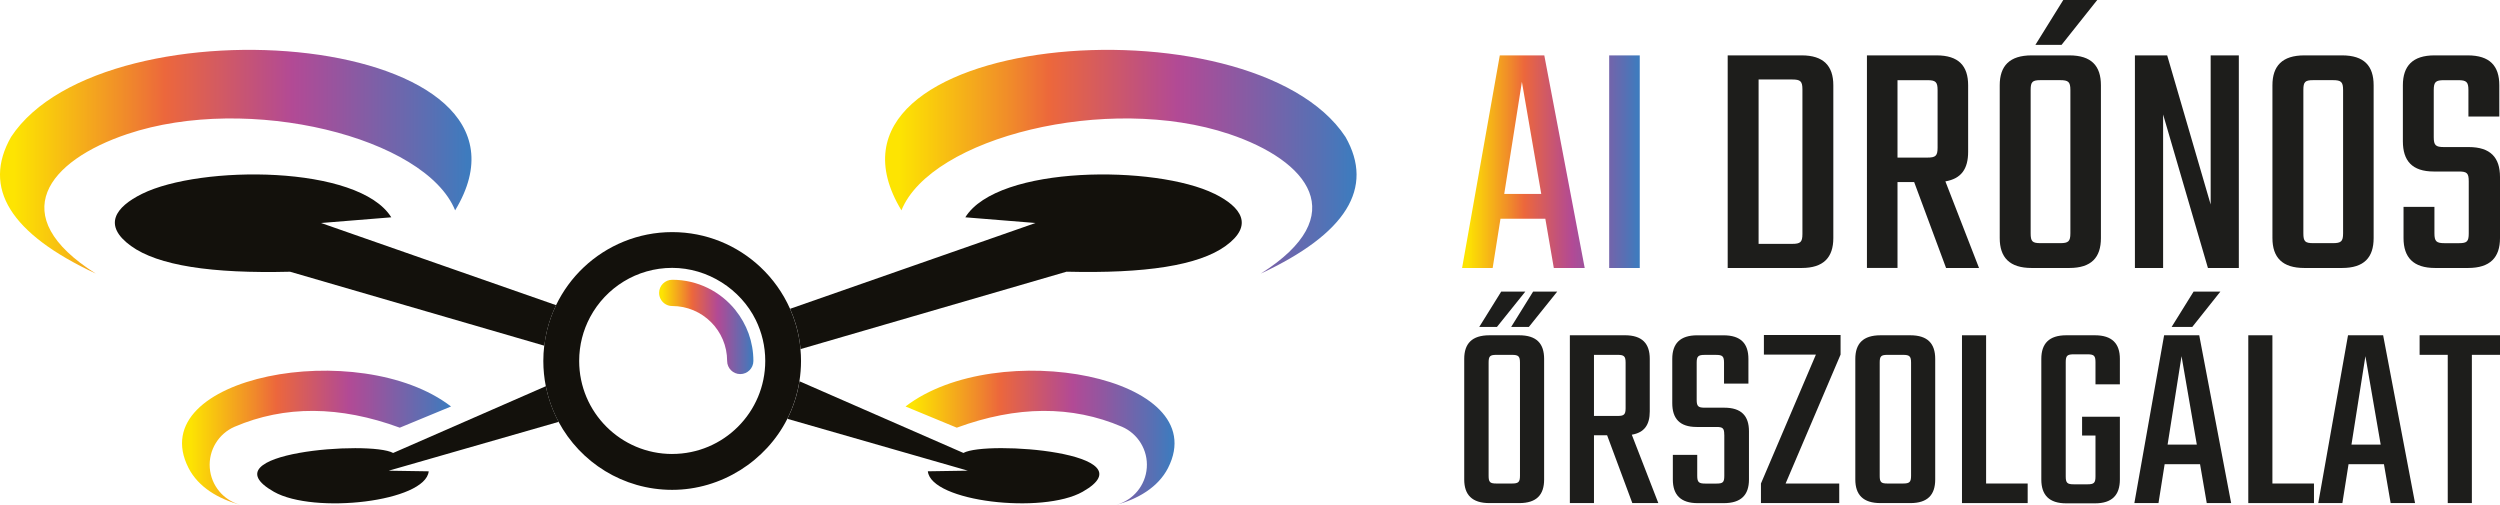
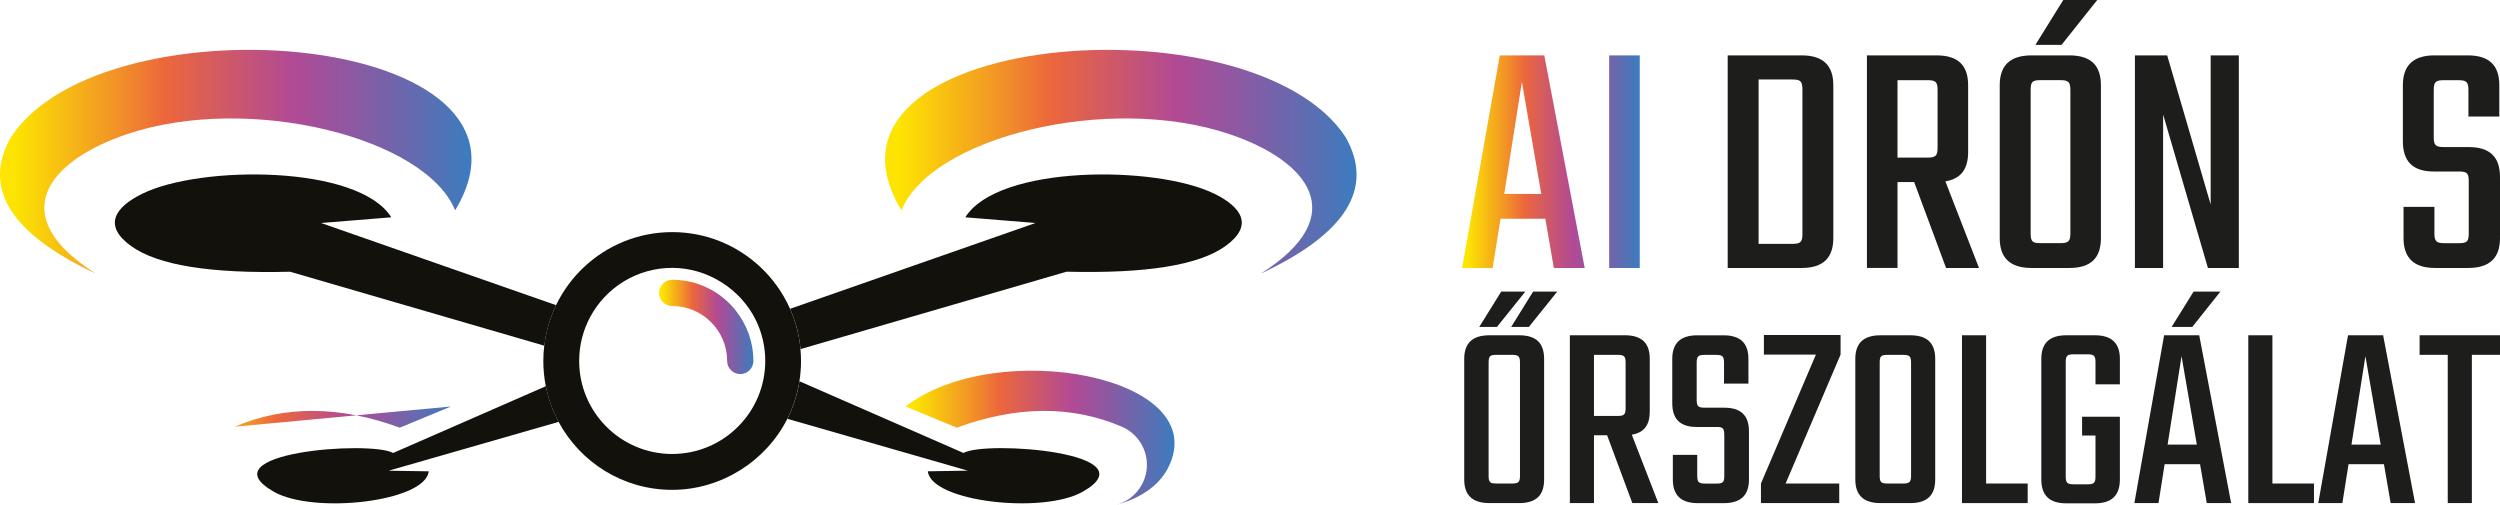
<svg xmlns="http://www.w3.org/2000/svg" xmlns:xlink="http://www.w3.org/1999/xlink" id="Layer_2" viewBox="0 0 914.24 184.62">
  <defs>
    <style>.cls-1{fill:#1d1d1b;}.cls-2{fill:url(#linear-gradient-3);}.cls-2,.cls-3,.cls-4,.cls-5{fill-rule:evenodd;}.cls-6{fill:url(#linear-gradient-5);}.cls-3{fill:url(#linear-gradient-2);}.cls-7{fill:#13110c;}.cls-4{fill:url(#linear-gradient-4);}.cls-8{fill:url(#linear-gradient-6);}.cls-5{fill:url(#linear-gradient);}</style>
    <linearGradient id="linear-gradient" x1="66.56" y1="160.09" x2="164.94" y2="160.09" gradientUnits="userSpaceOnUse">
      <stop offset=".03" stop-color="#fde402" />
      <stop offset=".1" stop-color="#f9ca0d" />
      <stop offset=".27" stop-color="#f0892b" />
      <stop offset=".35" stop-color="#ec673c" />
      <stop offset=".55" stop-color="#c0517e" />
      <stop offset=".62" stop-color="#b24a95" />
      <stop offset=".71" stop-color="#98549e" />
      <stop offset=".92" stop-color="#5770b4" />
      <stop offset=".99" stop-color="#3e7bbe" />
    </linearGradient>
    <linearGradient id="linear-gradient-2" x1="0" y1="59.15" x2="172.43" y2="59.15" xlink:href="#linear-gradient" />
    <linearGradient id="linear-gradient-3" x1="323.67" y1="59.15" x2="496.09" y2="59.15" xlink:href="#linear-gradient" />
    <linearGradient id="linear-gradient-4" x1="331.15" x2="429.53" xlink:href="#linear-gradient" />
    <linearGradient id="linear-gradient-5" x1="241.04" y1="119.55" x2="275.52" y2="119.55" xlink:href="#linear-gradient" />
    <linearGradient id="linear-gradient-6" x1="534.69" y1="59.12" x2="599.65" y2="59.12" xlink:href="#linear-gradient" />
  </defs>
  <g id="Layer_1-2">
-     <path class="cls-5" d="M85.82,156.05c18.31-7.83,38.43-7.71,60.38.35l18.74-7.75c-33.38-25.72-113.13-11.08-95.99,22.5,3.59,7.03,11.03,11.36,18.96,13.47-6.24-1.67-10.73-7.11-11.2-13.55-.47-6.44,3.19-12.47,9.12-15.03" />
+     <path class="cls-5" d="M85.82,156.05c18.31-7.83,38.43-7.71,60.38.35l18.74-7.75" />
    <path class="cls-3" d="M46.56,49.02c44.5-14.94,109.07,1.26,119.88,27.9C205.93,11.74,38.23-1.98,4.04,50.09c-10.63,18.68-.3,35.34,31,49.97C1.34,78.79,17.68,58.72,46.56,49.02Z" />
    <path class="cls-2" d="M449.53,49.02c-44.5-14.94-109.07,1.26-119.88,27.9C290.16,11.74,457.86-1.98,492.05,50.09c10.63,18.68.3,35.34-31,49.97,33.7-21.27,17.37-41.34-11.52-51.04Z" />
    <path class="cls-4" d="M410.27,156.05c-18.31-7.83-38.43-7.71-60.38.35l-18.74-7.75c33.38-25.72,113.13-11.08,95.99,22.5-3.59,7.03-11.03,11.36-18.96,13.47,6.24-1.67,10.73-7.11,11.2-13.55.47-6.44-3.19-12.47-9.12-15.03Z" />
    <path class="cls-7" d="M203.36,111.6l-85.95-30.05,25.68-2.08c-11.95-19.2-69.8-19.12-91.11-8.6-9.83,4.85-14.5,11.53-4.08,19.08,9.88,7.15,29.39,10.14,58.18,9.42l92.97,27.05c.24-2,.6-3.97,1.08-5.89.78-3.11,1.87-6.1,3.24-8.93Z" />
    <path class="cls-7" d="M143.77,165.65c-8.34-4.66-68.83-.11-43.59,14.2,14.64,8.3,55.45,3.62,56.6-7.49l-14.63-.23,62.15-17.86c-2.17-4.03-3.76-8.41-4.68-13.04l-55.85,24.42Z" />
    <path class="cls-7" d="M353.94,172.12l-14.63.23c1.15,11.12,41.96,15.79,56.6,7.49,25.24-14.31-35.25-18.86-43.59-14.2l-59.95-26.21c-.77,4.86-2.29,9.48-4.43,13.73l66,18.96Z" />
    <path class="cls-7" d="M444.12,70.87c-21.31-10.52-79.16-10.59-91.11,8.6l25.68,2.08-89.76,31.38c.84,1.9,1.56,3.86,2.15,5.88.83,2.85,1.39,5.81,1.68,8.85l97.27-28.3c28.79.71,48.3-2.27,58.18-9.42,10.42-7.55,5.75-14.22-4.08-19.08Z" />
    <path class="cls-6" d="M268.99,113.45c-5.44-6.79-13.8-11.14-23.16-11.14-2.65,0-4.8,2.15-4.8,4.8,0,1.03.33,1.99.88,2.77.87,1.23,2.3,2.03,3.91,2.03,11.08,0,20.09,9.01,20.09,20.09,0,2.65,2.15,4.8,4.8,4.8s4.8-2.15,4.8-4.8c0-7.01-2.45-13.46-6.53-18.54Z" />
    <path class="cls-7" d="M292.75,127.67c-.28-3.04-.85-6-1.68-8.85-.59-2.02-1.31-3.99-2.15-5.88-2.58-5.82-6.3-11.02-10.88-15.31-8.43-7.9-19.75-12.75-32.22-12.75s-23.93,4.91-32.38,12.9c-4.16,3.93-7.59,8.62-10.1,13.83-1.36,2.83-2.46,5.82-3.24,8.93-.48,1.92-.84,3.88-1.08,5.89-.22,1.83-.33,3.69-.33,5.58,0,3.16.32,6.25.91,9.24.92,4.63,2.51,9.01,4.68,13.04,7.95,14.79,23.56,24.85,41.53,24.85s34.35-10.56,42.1-25.96c2.14-4.25,3.66-8.86,4.43-13.73.38-2.42.59-4.91.59-7.44,0-1.46-.07-2.9-.21-4.33ZM245.83,166.02c-18.79,0-34.03-15.23-34.03-34.03,0-5.8,1.45-11.26,4.01-16.04,5.73-10.71,17.02-17.99,30.01-17.99s25.03,7.78,30.57,19.07c2.21,4.51,3.46,9.59,3.46,14.95,0,18.79-15.23,34.03-34.03,34.03Z" />
    <path class="cls-8" d="M565.12,79.99h-16.4l-2.86,18.01h-11.18l13.79-77.75h16.27l14.78,77.75h-11.3l-3.1-18.01ZM563.63,70.92l-7.08-40.99-6.46,40.99h13.54ZM599.65,20.25v77.75h-11.18V20.25h11.18Z" />
    <path class="cls-1" d="M658.89,20.25c7.95,0,11.55,3.85,11.55,10.93v55.89c0,7.08-3.6,10.93-11.55,10.93h-27.08V20.25h27.08ZM659.14,32.67c0-2.98-.75-3.6-3.73-3.6h-12.3v60.11h12.3c2.98,0,3.73-.62,3.73-3.6v-52.91Z" />
    <path class="cls-1" d="M700,66.57h-6.09v31.42h-11.18V20.25h25.46c8.07,0,11.55,3.85,11.55,10.93v24.34c0,6.21-2.48,9.81-8.32,10.81l12.3,31.67h-12.05l-11.67-31.42ZM693.91,57.63h10.93c2.98,0,3.73-.62,3.73-3.6v-21.11c0-2.98-.75-3.6-3.73-3.6h-10.93v28.32Z" />
    <path class="cls-1" d="M756.75,20.25c8.07,0,11.55,3.85,11.55,10.93v55.89c0,7.08-3.48,10.93-11.55,10.93h-13.79c-8.07,0-11.67-3.85-11.67-10.93V31.18c0-7.08,3.6-10.93,11.67-10.93h13.79ZM757.13,32.91c0-2.98-.75-3.6-3.73-3.6h-7.2c-2.98,0-3.6.62-3.6,3.6v52.41c0,2.98.62,3.6,3.6,3.6h7.2c2.98,0,3.73-.62,3.73-3.6v-52.41ZM753.9,16.4h-9.56l10.19-16.4h12.42l-13.04,16.4Z" />
    <path class="cls-1" d="M818.73,20.25v77.75h-11.3l-16.39-56.14v56.14h-10.31V20.25h11.8l15.9,54.53V20.25h10.31Z" />
-     <path class="cls-1" d="M856.48,20.25c8.07,0,11.55,3.85,11.55,10.93v55.89c0,7.08-3.48,10.93-11.55,10.93h-13.79c-8.07,0-11.67-3.85-11.67-10.93V31.18c0-7.08,3.6-10.93,11.67-10.93h13.79ZM856.86,32.91c0-2.98-.75-3.6-3.73-3.6h-7.2c-2.98,0-3.6.62-3.6,3.6v52.41c0,2.98.62,3.6,3.6,3.6h7.2c2.98,0,3.73-.62,3.73-3.6v-52.41Z" />
    <path class="cls-1" d="M902.81,66.32c0-2.98-.62-3.6-3.6-3.6h-9.19c-7.95,0-11.3-3.97-11.3-11.05v-20.49c0-7.08,3.6-10.93,11.55-10.93h12.17c8.07,0,11.55,3.85,11.55,10.93v11.43h-11.3v-9.69c0-2.98-.75-3.6-3.73-3.6h-5.22c-2.98,0-3.73.62-3.73,3.6v17.26c0,2.98.75,3.6,3.73,3.6h9.07c7.95,0,11.43,3.85,11.43,10.93v22.36c0,7.08-3.6,10.93-11.68,10.93h-12.05c-7.95,0-11.55-3.85-11.55-10.93v-11.43h11.3v9.69c0,2.98.74,3.6,3.73,3.6h5.22c2.98,0,3.6-.62,3.6-3.6v-19Z" />
    <path class="cls-1" d="M555.56,122.61c6.37,0,9.12,3.04,9.12,8.63v44.11c0,5.59-2.74,8.63-9.12,8.63h-10.88c-6.37,0-9.22-3.04-9.22-8.63v-44.11c0-5.59,2.84-8.63,9.22-8.63h10.88ZM547.42,119.57h-6.47l8.04-12.94h8.82l-10.39,12.94ZM555.85,132.61c0-2.35-.59-2.84-2.94-2.84h-5.69c-2.35,0-2.84.49-2.84,2.84v41.37c0,2.35.49,2.84,2.84,2.84h5.69c2.35,0,2.94-.49,2.94-2.84v-41.37ZM552.62,119.57l8.04-12.94h8.82l-10.39,12.94h-6.47Z" />
    <path class="cls-1" d="M587.71,159.17h-4.8v24.8h-8.82v-61.37h20.1c6.37,0,9.12,3.04,9.12,8.63v19.21c0,4.9-1.96,7.74-6.57,8.53l9.7,25h-9.51l-9.22-24.8ZM582.91,152.11h8.63c2.35,0,2.94-.49,2.94-2.84v-16.66c0-2.35-.59-2.84-2.94-2.84h-8.63v22.35Z" />
    <path class="cls-1" d="M630.55,158.98c0-2.35-.49-2.84-2.84-2.84h-7.25c-6.27,0-8.92-3.14-8.92-8.72v-16.17c0-5.59,2.84-8.63,9.12-8.63h9.61c6.37,0,9.12,3.04,9.12,8.63v9.02h-8.92v-7.65c0-2.35-.59-2.84-2.94-2.84h-4.12c-2.35,0-2.94.49-2.94,2.84v13.63c0,2.35.59,2.84,2.94,2.84h7.16c6.27,0,9.02,3.04,9.02,8.63v17.65c0,5.59-2.84,8.63-9.21,8.63h-9.51c-6.27,0-9.12-3.04-9.12-8.63v-9.02h8.92v7.65c0,2.35.59,2.84,2.94,2.84h4.12c2.35,0,2.84-.49,2.84-2.84v-15Z" />
    <path class="cls-1" d="M673.09,129.67l-20.1,47.15h19.61v7.16h-28.63v-7.16l20.1-47.15h-19.02v-7.16h28.04v7.16Z" />
    <path class="cls-1" d="M698.58,122.61c6.37,0,9.12,3.04,9.12,8.63v44.11c0,5.59-2.74,8.63-9.12,8.63h-10.88c-6.37,0-9.22-3.04-9.22-8.63v-44.11c0-5.59,2.84-8.63,9.22-8.63h10.88ZM698.87,132.61c0-2.35-.59-2.84-2.94-2.84h-5.69c-2.35,0-2.84.49-2.84,2.84v41.37c0,2.35.49,2.84,2.84,2.84h5.69c2.35,0,2.94-.49,2.94-2.84v-41.37Z" />
    <path class="cls-1" d="M741.51,176.82v7.16h-24.02v-61.37h8.82v54.21h15.19Z" />
    <path class="cls-1" d="M766.31,140.55v-8.14c0-2.35-.59-2.84-2.94-2.84h-5c-2.35,0-2.94.49-2.94,2.84v41.86c0,2.35.59,2.84,2.94,2.84h5c2.35,0,2.94-.49,2.94-2.84v-15h-4.9v-6.86h13.82v22.94c0,5.69-2.84,8.72-9.12,8.72h-10.49c-6.27,0-9.12-3.04-9.12-8.72v-44.11c0-5.59,2.84-8.63,9.12-8.63h10.49c6.27,0,9.12,3.04,9.12,8.63v9.31h-8.92Z" />
    <path class="cls-1" d="M804.54,169.76h-12.94l-2.25,14.21h-8.82l10.88-61.37h12.84l11.67,61.37h-8.92l-2.45-14.21ZM803.37,162.6l-5.59-32.35-5.1,32.35h10.69ZM801.7,119.57h-7.55l8.04-12.94h9.8l-10.29,12.94Z" />
    <path class="cls-1" d="M846.21,176.82v7.16h-24.02v-61.37h8.82v54.21h15.19Z" />
    <path class="cls-1" d="M871.79,169.76h-12.94l-2.25,14.21h-8.82l10.88-61.37h12.84l11.67,61.37h-8.92l-2.45-14.21ZM870.61,162.6l-5.59-32.35-5.1,32.35h10.69Z" />
    <path class="cls-1" d="M914.24,129.76h-10.29v54.21h-8.82v-54.21h-10.29v-7.16h29.41v7.16Z" />
  </g>
</svg>